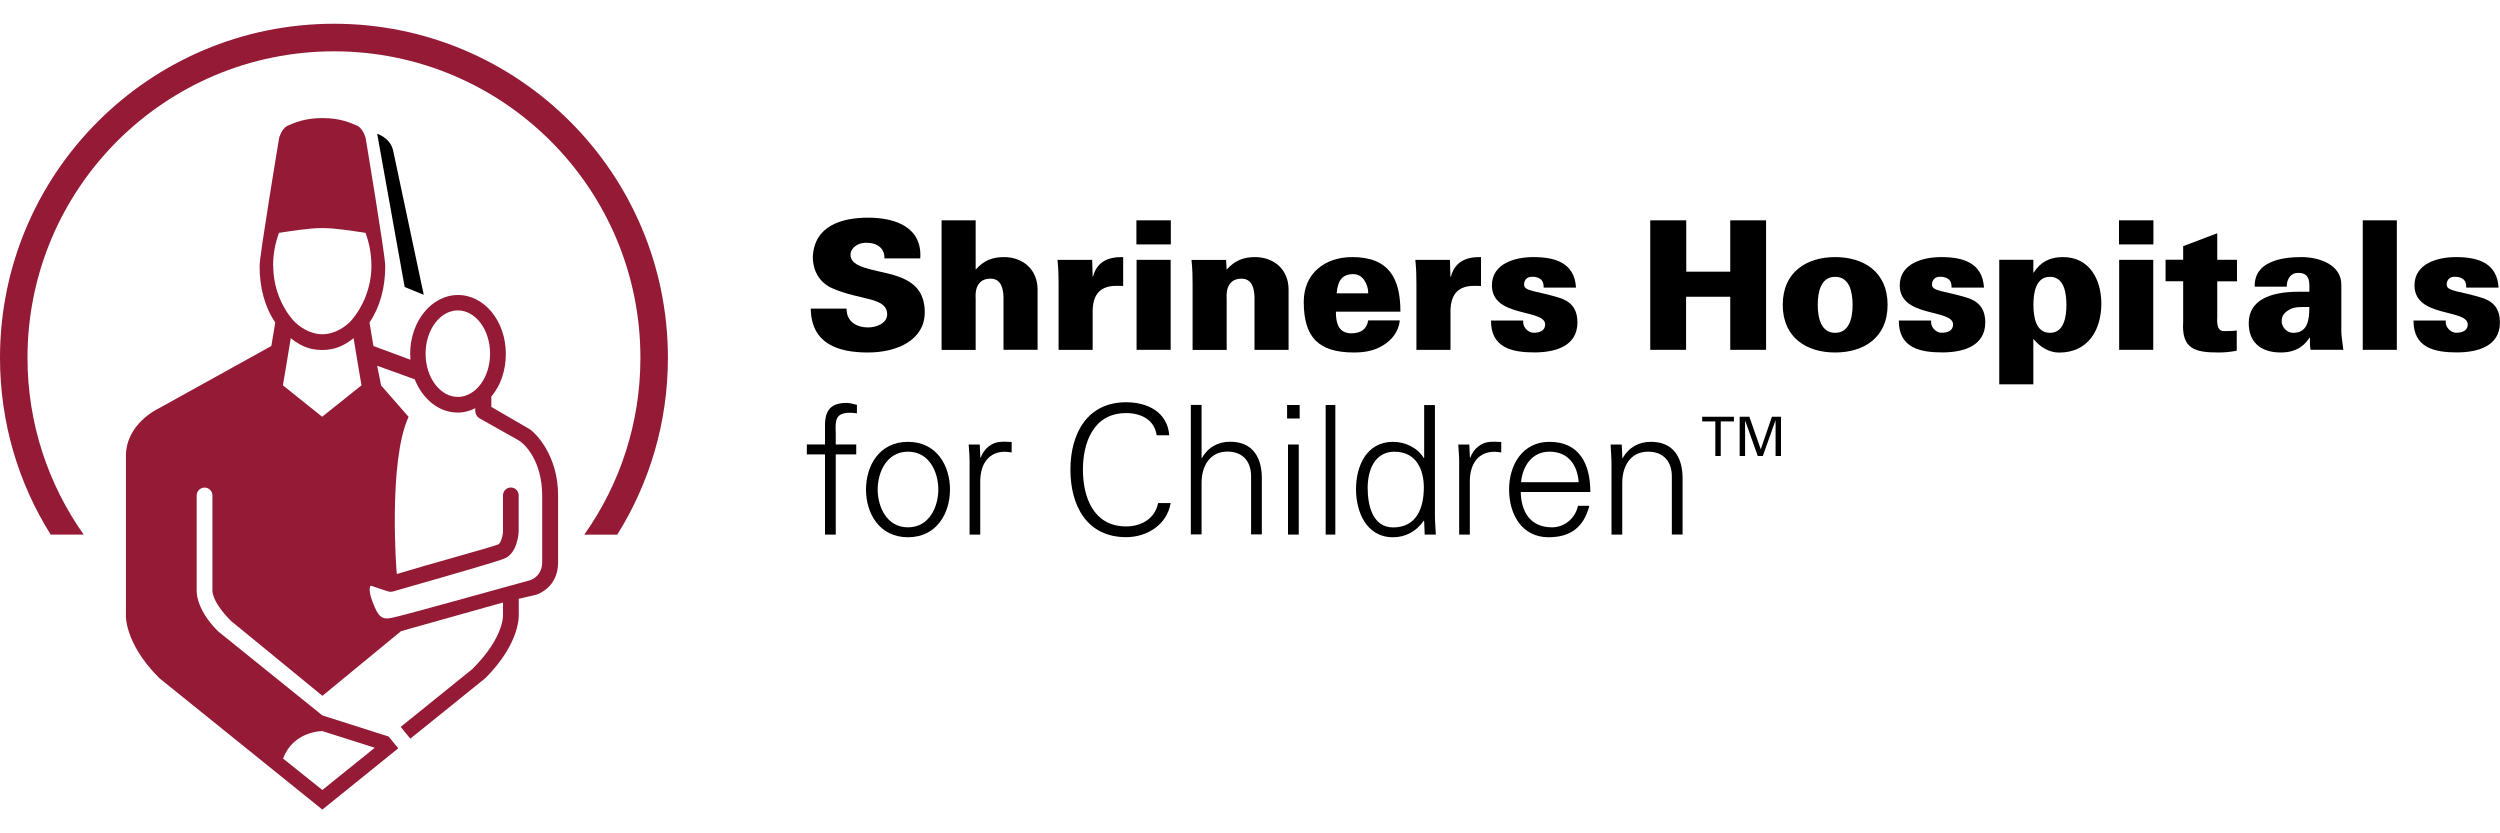
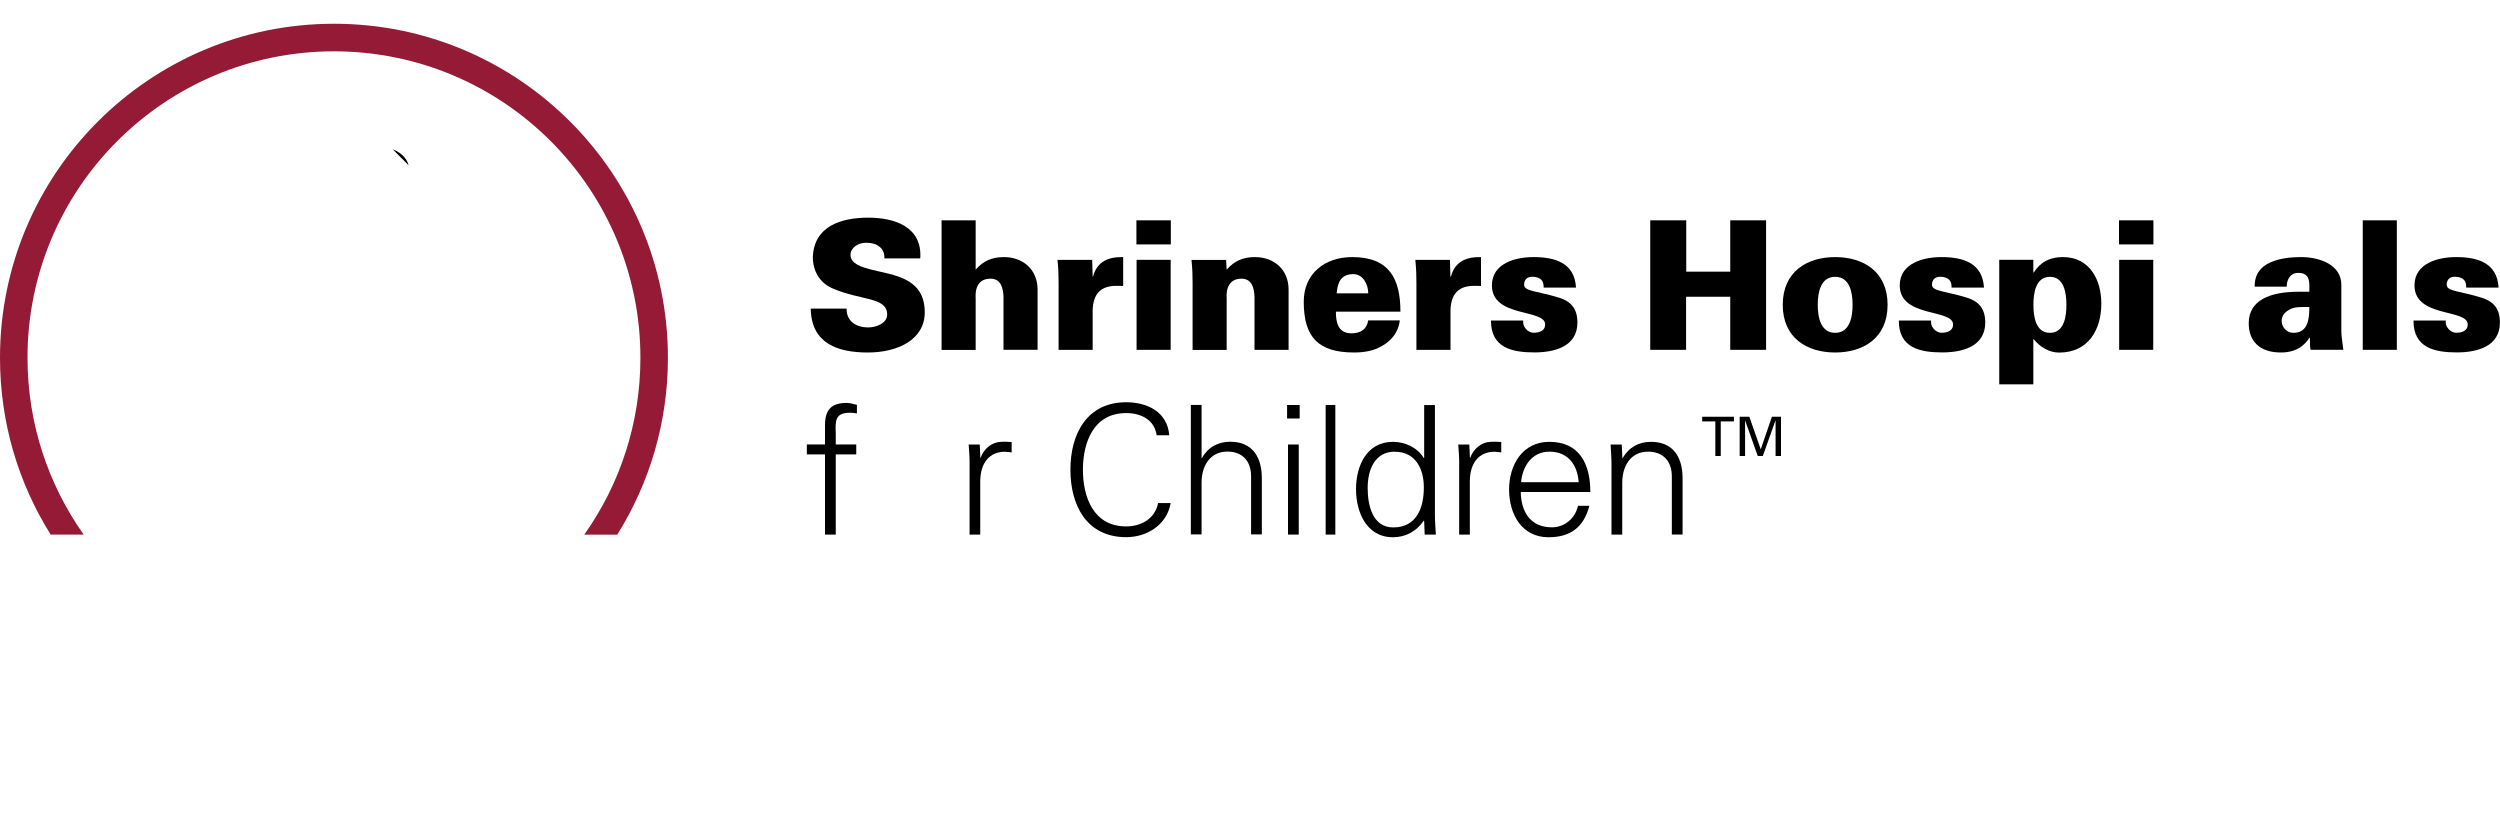
<svg xmlns="http://www.w3.org/2000/svg" id="Layer_1" viewBox="0 0 300 100">
  <defs>
    <style>.cls-1{fill:#941a35;}.cls-2{fill:none;stroke:#000;stroke-width:1.16px;}</style>
  </defs>
  <polygon points="205.84 50.57 204.26 50.57 204.26 50.01 208.07 50.01 208.07 50.57 206.49 50.57 206.49 54.72 205.84 54.72 205.84 50.57" />
  <polygon points="213.07 50.47 213.05 50.47 211.54 54.72 210.93 54.72 209.42 50.47 209.41 50.47 209.41 54.72 208.76 54.72 208.76 50.01 209.92 50.01 211.28 53.89 211.3 53.89 212.63 50.01 213.72 50.01 213.72 54.72 213.07 54.72 213.07 50.47" />
  <path d="M106.13,31.01c.02-.61-.18-1.06-.56-1.38-.36-.32-.92-.5-1.66-.5-.99,0-1.85,.65-1.85,1.43,0,1.13,1.38,1.5,2.52,1.8,2.6,.67,6.39,.92,6.39,5.12,0,3.27-3.23,4.82-6.82,4.82s-6.8-1.05-6.86-5.27h4.3c-.02,1.46,1.06,2.26,2.61,2.26,.99,0,2.26-.52,2.26-1.55,0-2.12-3.19-1.66-6.57-3.14-1.57-.69-2.35-2.11-2.35-3.79,.17-3.68,3.4-4.69,6.65-4.69s6.5,1.14,6.24,4.89h-4.3Z" />
  <path d="M112.99,41.98v-15.54h4.09v5.92c.92-1.07,2-1.51,3.38-1.51,2.32,0,4.05,1.51,4.05,3.9v7.23h-4.09v-6.35c-.04-1.05-.3-2.19-1.57-2.19-2.03,0-1.77,2.22-1.77,2.35v6.2h-4.09Z" />
  <path d="M131.12,33.2h.04c.47-1.79,1.81-2.39,3.62-2.35v3.47c-.3-.02-.58-.02-.86-.02-2.13,.02-2.86,1.29-2.8,3.36v4.32h-4.09v-8.03c0-.97-.02-1.61-.13-2.77h4.16l.06,2.02Z" />
  <path d="M136.39,31.18h4.09v10.8h-4.09v-10.8Zm-.02-4.74h4.13v2.89h-4.13v-2.89Z" />
  <path d="M147.2,32.36c.93-1.07,2-1.51,3.38-1.51,2.32,0,4.05,1.51,4.05,3.9v7.23h-4.09v-6.35c-.04-1.05-.3-2.19-1.57-2.19-2.02,0-1.77,2.22-1.77,2.35v6.2h-4.09v-8.03c0-.97-.02-1.61-.13-2.77h4.15l.07,1.18Z" />
  <path d="M164.19,35.2c0-.58-.18-1.16-.5-1.61-.32-.45-.8-.73-1.42-.69-1.42,.06-1.76,1.07-1.87,2.3h3.79Zm-3.88,2.2c-.02,1.4,.34,2.6,1.87,2.6,1.14,0,1.85-.53,2-1.55h3.79c-.13,1.4-1.01,2.41-2.04,3.01-.95,.61-2.15,.84-3.43,.84-4.32,0-6.05-1.85-6.05-6.09,0-3.42,2.56-5.36,5.81-5.36,4.39,0,5.79,2.52,5.79,6.55h-7.75Z" />
  <path d="M174.06,33.2h.05c.47-1.79,1.81-2.39,3.61-2.35v3.47c-.3-.02-.58-.02-.86-.02-2.13,.02-2.86,1.29-2.8,3.36v4.32h-4.09v-8.03c0-.97-.02-1.61-.13-2.77h4.15l.06,2.02Z" />
  <path d="M185.24,34.51c0-.37-.06-.69-.26-.91-.21-.23-.56-.39-1.12-.39-.6,0-.97,.35-.97,.97,0,.79,1.66,.75,4.22,1.55,1.3,.41,2.18,1.21,2.18,2.97,0,2.86-2.69,3.59-5.16,3.59-2.65,0-5.23-.53-5.21-3.83h3.87c-.06,.32,.05,.69,.28,.97,.24,.29,.58,.5,.97,.5,.79,0,1.38-.3,1.38-.99,0-1.91-6.39-.78-6.39-4.69,0-2.67,2.84-3.4,4.99-3.4,2.56,0,4.93,.67,5.1,3.66h-3.88Z" />
  <polygon points="198.03 41.98 198.03 26.44 202.35 26.44 202.35 32.6 207.63 32.6 207.63 26.44 211.93 26.44 211.93 41.98 207.63 41.98 207.63 35.61 202.33 35.61 202.33 41.98 198.03 41.98" />
  <path d="M220.22,39.94c1.72,0,2.09-1.83,2.09-3.36s-.36-3.36-2.09-3.36-2.09,1.83-2.09,3.36,.37,3.36,2.09,3.36m6.29-3.36c0,3.98-2.91,5.72-6.29,5.72s-6.29-1.74-6.29-5.72,2.91-5.73,6.29-5.73,6.29,1.74,6.29,5.73" />
  <path d="M234.19,34.51c0-.37-.06-.69-.26-.91-.21-.23-.56-.39-1.12-.39-.6,0-.97,.35-.97,.97,0,.79,1.66,.75,4.22,1.55,1.29,.41,2.17,1.21,2.17,2.97,0,2.86-2.69,3.59-5.16,3.59-2.65,0-5.23-.53-5.21-3.83h3.88c-.06,.32,.04,.69,.28,.97,.24,.29,.58,.5,.97,.5,.8,0,1.38-.3,1.38-.99,0-1.91-6.4-.78-6.4-4.69,0-2.67,2.84-3.4,5-3.4,2.56,0,4.93,.67,5.11,3.66h-3.88Z" />
  <path d="M244.01,36.58c0,1.38,.26,3.36,1.98,3.36s1.98-1.98,1.98-3.36-.26-3.36-1.98-3.36-1.98,1.98-1.98,3.36m0-3.88h.04c.82-1.27,1.92-1.85,3.51-1.85,3.21,0,4.6,2.74,4.6,5.58,0,3.17-1.59,5.88-5.06,5.88-1.21,0-2.3-.67-3.06-1.61h-.04v5.42h-4.09v-14.94h4.09v1.53Z" />
  <path d="M254.3,31.18h4.09v10.8h-4.09v-10.8Zm-.02-4.74h4.13v2.89h-4.13v-2.89Z" />
-   <path d="M261.98,31.18v-1.64l4.09-1.55v3.19h2.37v2.58h-2.37v4.29c0,.28-.17,1.68,.77,1.68,.54,0,1.1,0,1.57-.07v2.43c-.92,.17-1.59,.21-2.19,.21-2.78,0-4.46-.39-4.24-3.7v-4.85h-2.11v-2.58h2.11Z" />
  <path d="M275.2,39.94c1.77,0,1.92-1.66,1.92-3.1-.86,0-1.68-.04-2.24,.24-.6,.3-1.08,.69-1.08,1.44s.62,1.42,1.4,1.42m2.07,2.04c-.08-.35-.08-.69-.08-1.46h-.05c-.49,.77-1.42,1.78-3.44,1.78-2.56,0-3.89-1.38-3.85-3.59,.04-2.63,2.45-3.7,5.98-3.7h1.29c0-.95,.21-2.33-1.42-2.26-.99,.04-1.31,1.01-1.29,1.65h-3.85c-.02-1.53,.77-2.41,1.87-2.9,1.12-.52,2.52-.65,3.73-.65,2.19,0,4.84,.93,4.8,3.36v5.55c0,.46,.08,.93,.24,2.22h-3.92Z" />
  <rect x="283.53" y="26.44" width="4.09" height="15.54" />
  <path d="M295.95,34.51c0-.37-.06-.69-.26-.91-.21-.23-.56-.39-1.12-.39-.6,0-.97,.35-.97,.97,0,.79,1.66,.75,4.21,1.55,1.3,.41,2.18,1.21,2.18,2.97,0,2.86-2.69,3.59-5.16,3.59-2.65,0-5.23-.53-5.21-3.83h3.88c-.06,.32,.04,.69,.28,.97,.24,.29,.58,.5,.97,.5,.79,0,1.38-.3,1.38-.99,0-1.91-6.39-.78-6.39-4.69,0-2.67,2.84-3.4,4.99-3.4,2.56,0,4.93,.67,5.1,3.66h-3.88Z" />
  <path d="M99,64.15v-9.62h-2.18v-1.19h2.18v-2.3c0-1.85,.75-2.69,2.6-2.69,.41,0,.84,.15,1.23,.23v1.03c-.26-.04-.54-.08-.8-.08-1.77,0-1.81,.88-1.74,2.43v1.38h2.46v1.19h-2.46v9.62h-1.29Z" />
-   <path d="M108.96,54.2c-2.6,0-3.64,2.54-3.64,4.54s1.04,4.54,3.64,4.54,3.64-2.54,3.64-4.54-1.03-4.54-3.64-4.54m5.04,4.54c0,2.84-1.59,5.73-5.04,5.73s-5.04-2.88-5.04-5.73,1.59-5.72,5.04-5.72,5.04,2.88,5.04,5.72" />
  <path d="M117.64,64.15h-1.29v-8.38c.02-.84-.06-1.7-.11-2.43h1.33l.07,1.59h.04c.38-1.1,1.35-1.87,2.43-1.91,.43-.03,.86,0,1.29,.02v1.25c-.26-.02-.54-.08-.8-.08-1.91,0-2.92,1.38-2.97,3.45v6.5Z" />
  <path d="M138.8,52.24c-.26-1.89-1.9-2.67-3.66-2.67-3.98,0-5.19,3.62-5.19,6.8s1.2,6.8,5.19,6.8c1.72,0,3.45-.86,3.83-2.8h1.51c-.45,2.61-2.84,4.09-5.34,4.09-4.72,0-6.69-3.79-6.69-8.1s2-8.09,6.69-8.09c2.54,0,4.95,1.16,5.17,3.96h-1.51Z" />
  <path d="M144.19,54.97h.04c.75-1.34,1.98-1.96,3.38-1.96,3.53,0,3.81,3.12,3.81,4.36v6.76h-1.29v-6.97c0-1.87-1.08-2.97-2.84-2.97-2.13,0-3.1,1.78-3.1,3.72v6.22h-1.29v-15.54h1.29v6.37Z" />
  <path d="M155.85,64.15h-1.29v-10.81h1.29v10.81Zm.11-13.93h-1.51v-1.62h1.51v1.62Z" />
  <line class="cls-2" x1="159.66" y1="64.15" x2="159.66" y2="48.6" />
  <path d="M167.37,54.2c-2.46,0-3.25,2.28-3.25,4.35s.58,4.74,3.06,4.74c2.82,0,3.68-2.35,3.68-4.8,0-2.2-.97-4.28-3.49-4.28m3.53,8.35l-.04-.09c-.88,1.29-2.19,2-3.7,2-3.21,0-4.44-3.06-4.44-5.77s1.22-5.68,4.44-5.68c1.44,0,2.95,.69,3.7,1.96l.04-.05v-6.32h1.29v13.11c0,.84,.07,1.7,.11,2.43h-1.34l-.06-1.59Z" />
  <path d="M176.39,64.15h-1.29v-8.38c.02-.84-.06-1.7-.11-2.43h1.33l.07,1.59h.04c.39-1.1,1.36-1.87,2.43-1.91,.43-.03,.86,0,1.29,.02v1.25c-.25-.02-.54-.08-.8-.08-1.91,0-2.93,1.38-2.97,3.45v6.5Z" />
  <path d="M189.44,57.86c-.15-2.09-1.27-3.66-3.51-3.66-2.11,0-3.23,1.76-3.4,3.66h6.91Zm-6.95,1.18c.04,2.3,1.1,4.24,3.75,4.24,1.52,0,2.8-1.1,3.12-2.58h1.36c-.67,2.58-2.28,3.77-4.89,3.77-3.23,0-4.74-2.78-4.74-5.73s1.61-5.72,4.83-5.72c3.61,0,4.92,2.65,4.92,6.02h-8.35Z" />
  <path d="M194.67,64.15h-1.29v-8.38c0-.84-.07-1.7-.11-2.43h1.34l.07,1.59,.04,.05c.76-1.34,1.98-1.96,3.38-1.96,3.53,0,3.81,3.12,3.81,4.36v6.76h-1.29v-6.97c0-1.87-1.08-2.97-2.85-2.97-2.13,0-3.1,1.78-3.1,3.72v6.22Z" />
-   <path d="M47.15,17.94l3.7,17.44-2.29-.94-3.3-18.39s1.51,.47,1.88,1.89" />
-   <path class="cls-1" d="M65.06,67.47c0,1.65-1.29,2.11-1.46,2.16-.59,.15-14.47,4.03-16.03,4.38l-.42,.1c-1.36,.32-1.75-.08-2.44-1.88-.28-.72-.35-1.19-.35-1.48,0-.26,.06-.38,.08-.42,.01-.02,.04-.03,.06-.05,.44,.16,2.04,.68,2.04,.68,.19,.07,.4,.07,.6,.02,.44-.14,11.86-3.35,13.36-3.94,1.55-.61,1.74-2.91,1.74-3.36v-4.24c0-.52-.42-.94-.94-.94s-.94,.42-.94,.94v4.25c0,.75-.35,1.55-.55,1.63-1.03,.41-8.41,2.4-12.19,3.56-.04-.02-1.07-13.52,1.41-18.86l-3.3-3.77-.47-2.36,4.51,1.63c.93,2.36,2.89,3.99,5.16,3.99,.78,0,1.43-.19,2.11-.53,0,0-.15,.81,.47,1.2l4.58,2.58c.99,.5,2.97,2.69,2.97,6.7v8.04Zm-10.12-30.22c2.14,0,3.87,2.33,3.87,5.19s-1.74,5.19-3.87,5.19-3.87-2.33-3.87-5.19,1.74-5.19,3.87-5.19m-16.28,12.76l-4.71-3.77s.6-3.52,.94-5.66c1.07,.86,2.19,1.42,3.77,1.42,1.58,0,2.7-.56,3.77-1.42,.34,2.14,.95,5.66,.95,5.66l-4.72,3.77Zm-5.89-18.09c0-1.44,.27-2.8,.71-3.98,1.46-.21,3.54-.57,5.19-.57s3.73,.36,5.19,.57c.44,1.18,.71,2.53,.71,3.98,0,2.54-1.01,4.9-2.36,6.48-.67,.78-2.03,1.71-3.53,1.71s-2.86-.94-3.53-1.71c-1.36-1.57-2.36-3.93-2.36-6.48m5.89,55.81l6.29,2-6.29,5.07-4.71-3.77c1.22-3.32,4.71-3.3,4.71-3.3m24.62-36.38l-4.34-2.52v-1.25c1.11-1.29,1.74-3.11,1.74-5.13,0-3.89-2.57-7.05-5.74-7.05s-5.74,3.17-5.74,7.05c0,.24,.01,.48,.03,.72l-4.44-1.65-.47-2.82c1.26-1.85,1.89-4.19,1.89-6.78,0-1.29-2.36-15.39-2.36-15.39,0,0-.26-1-.94-1.42-.89-.37-2.06-.94-4.24-.94s-3.35,.57-4.24,.94c-.69,.42-.95,1.42-.95,1.42,0,0-2.35,14.1-2.35,15.39,0,2.59,.62,4.93,1.88,6.78l-.47,2.82-13.57,7.52s-3.88,1.79-3.88,5.68v18.86s-.37,3.42,4,7.79l19.57,15.78,9.11-7.35-1.16-1.42-7.95-2.53-12.52-10.1c-2.8-2.8-2.56-4.98-2.56-4.98v-11.32c0-.52,.43-.94,.95-.94s.94,.42,.94,.94v11.32s-.21,1.3,2.24,3.75l10.96,8.98,9.43-7.76,12.24-3.44v1.3s.34,2.67-3.68,6.69l-8.6,6.94,1.16,1.41,9-7.26c4.37-4.37,4.01-7.79,4.01-7.79v-1.73c1.16-.27,1.92-.44,2.09-.49,.31-.1,2.63-.93,2.63-3.89v-8.04c0-4.96-2.9-7.76-3.67-8.09" />
+   <path d="M47.15,17.94s1.51,.47,1.88,1.89" />
  <path class="cls-1" d="M3.3,42.93C3.3,22.62,19.77,6.16,40.08,6.16s36.77,16.46,36.77,36.78c0,7.9-2.49,15.22-6.74,21.22h3.96c3.85-6.15,6.08-13.43,6.08-21.22C80.15,20.79,62.21,2.85,40.08,2.85S0,20.79,0,42.93c0,7.79,2.22,15.07,6.08,21.22h3.96c-4.24-6-6.74-13.31-6.74-21.22" />
</svg>